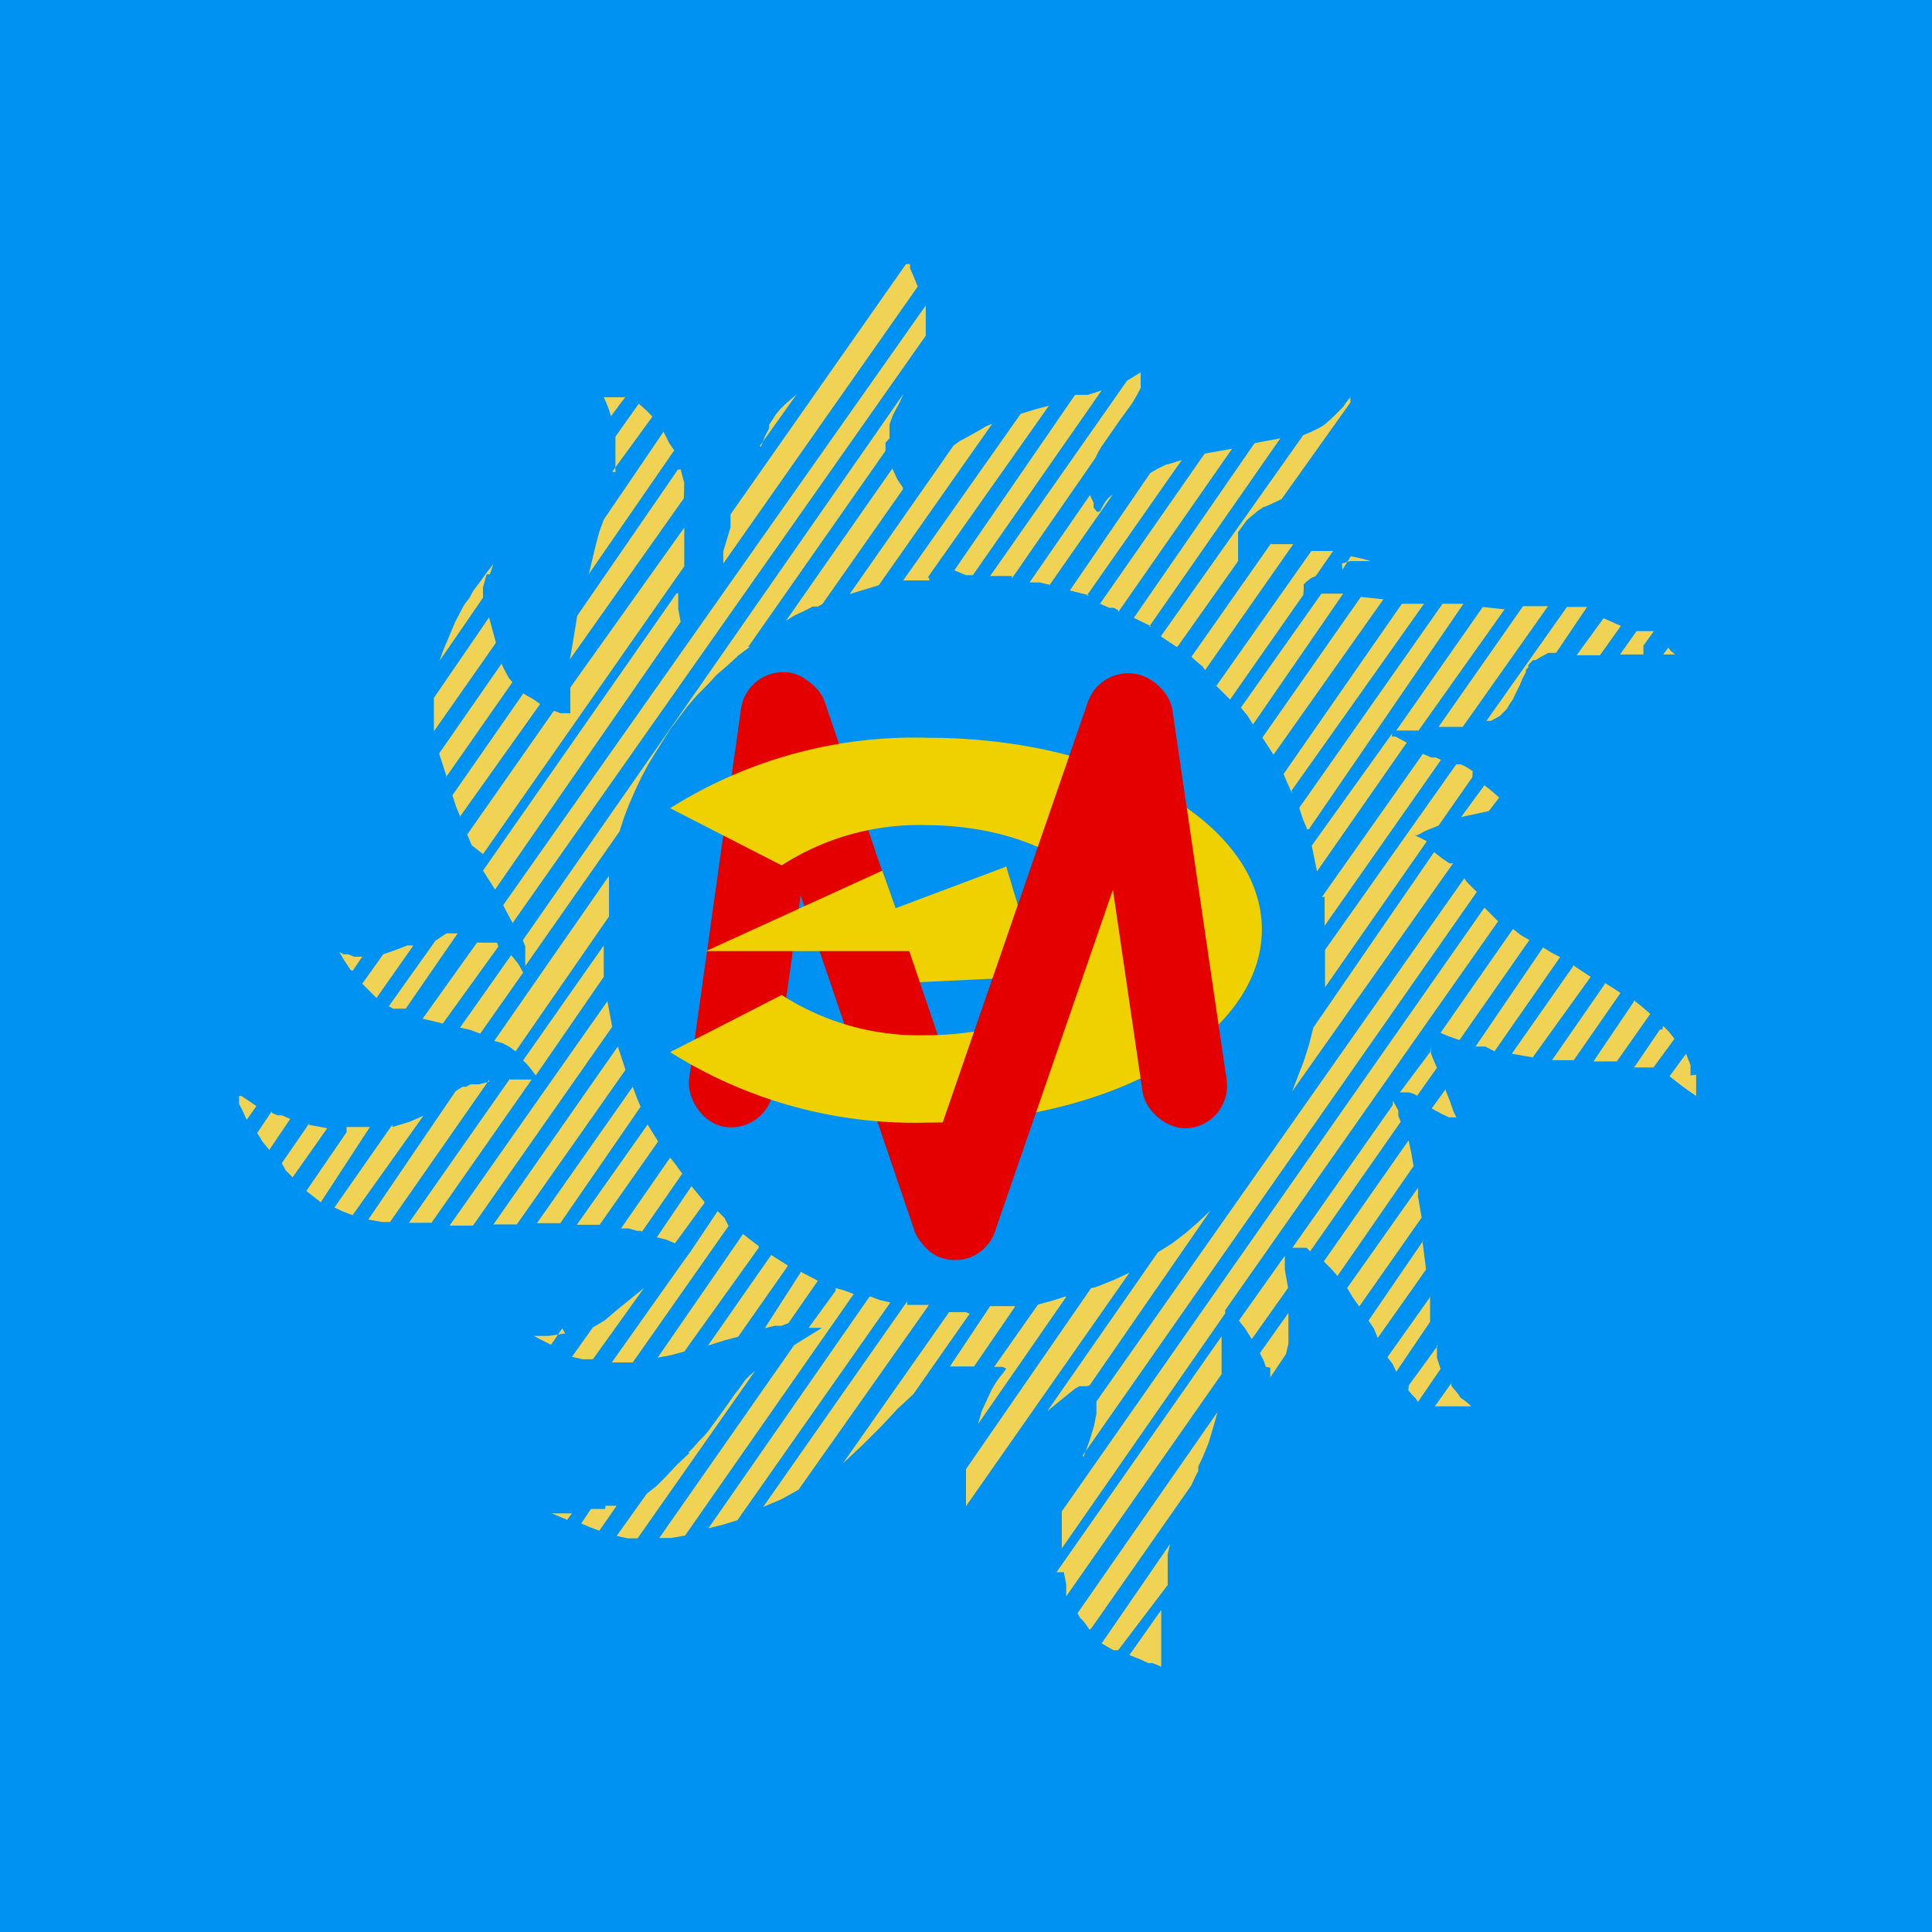
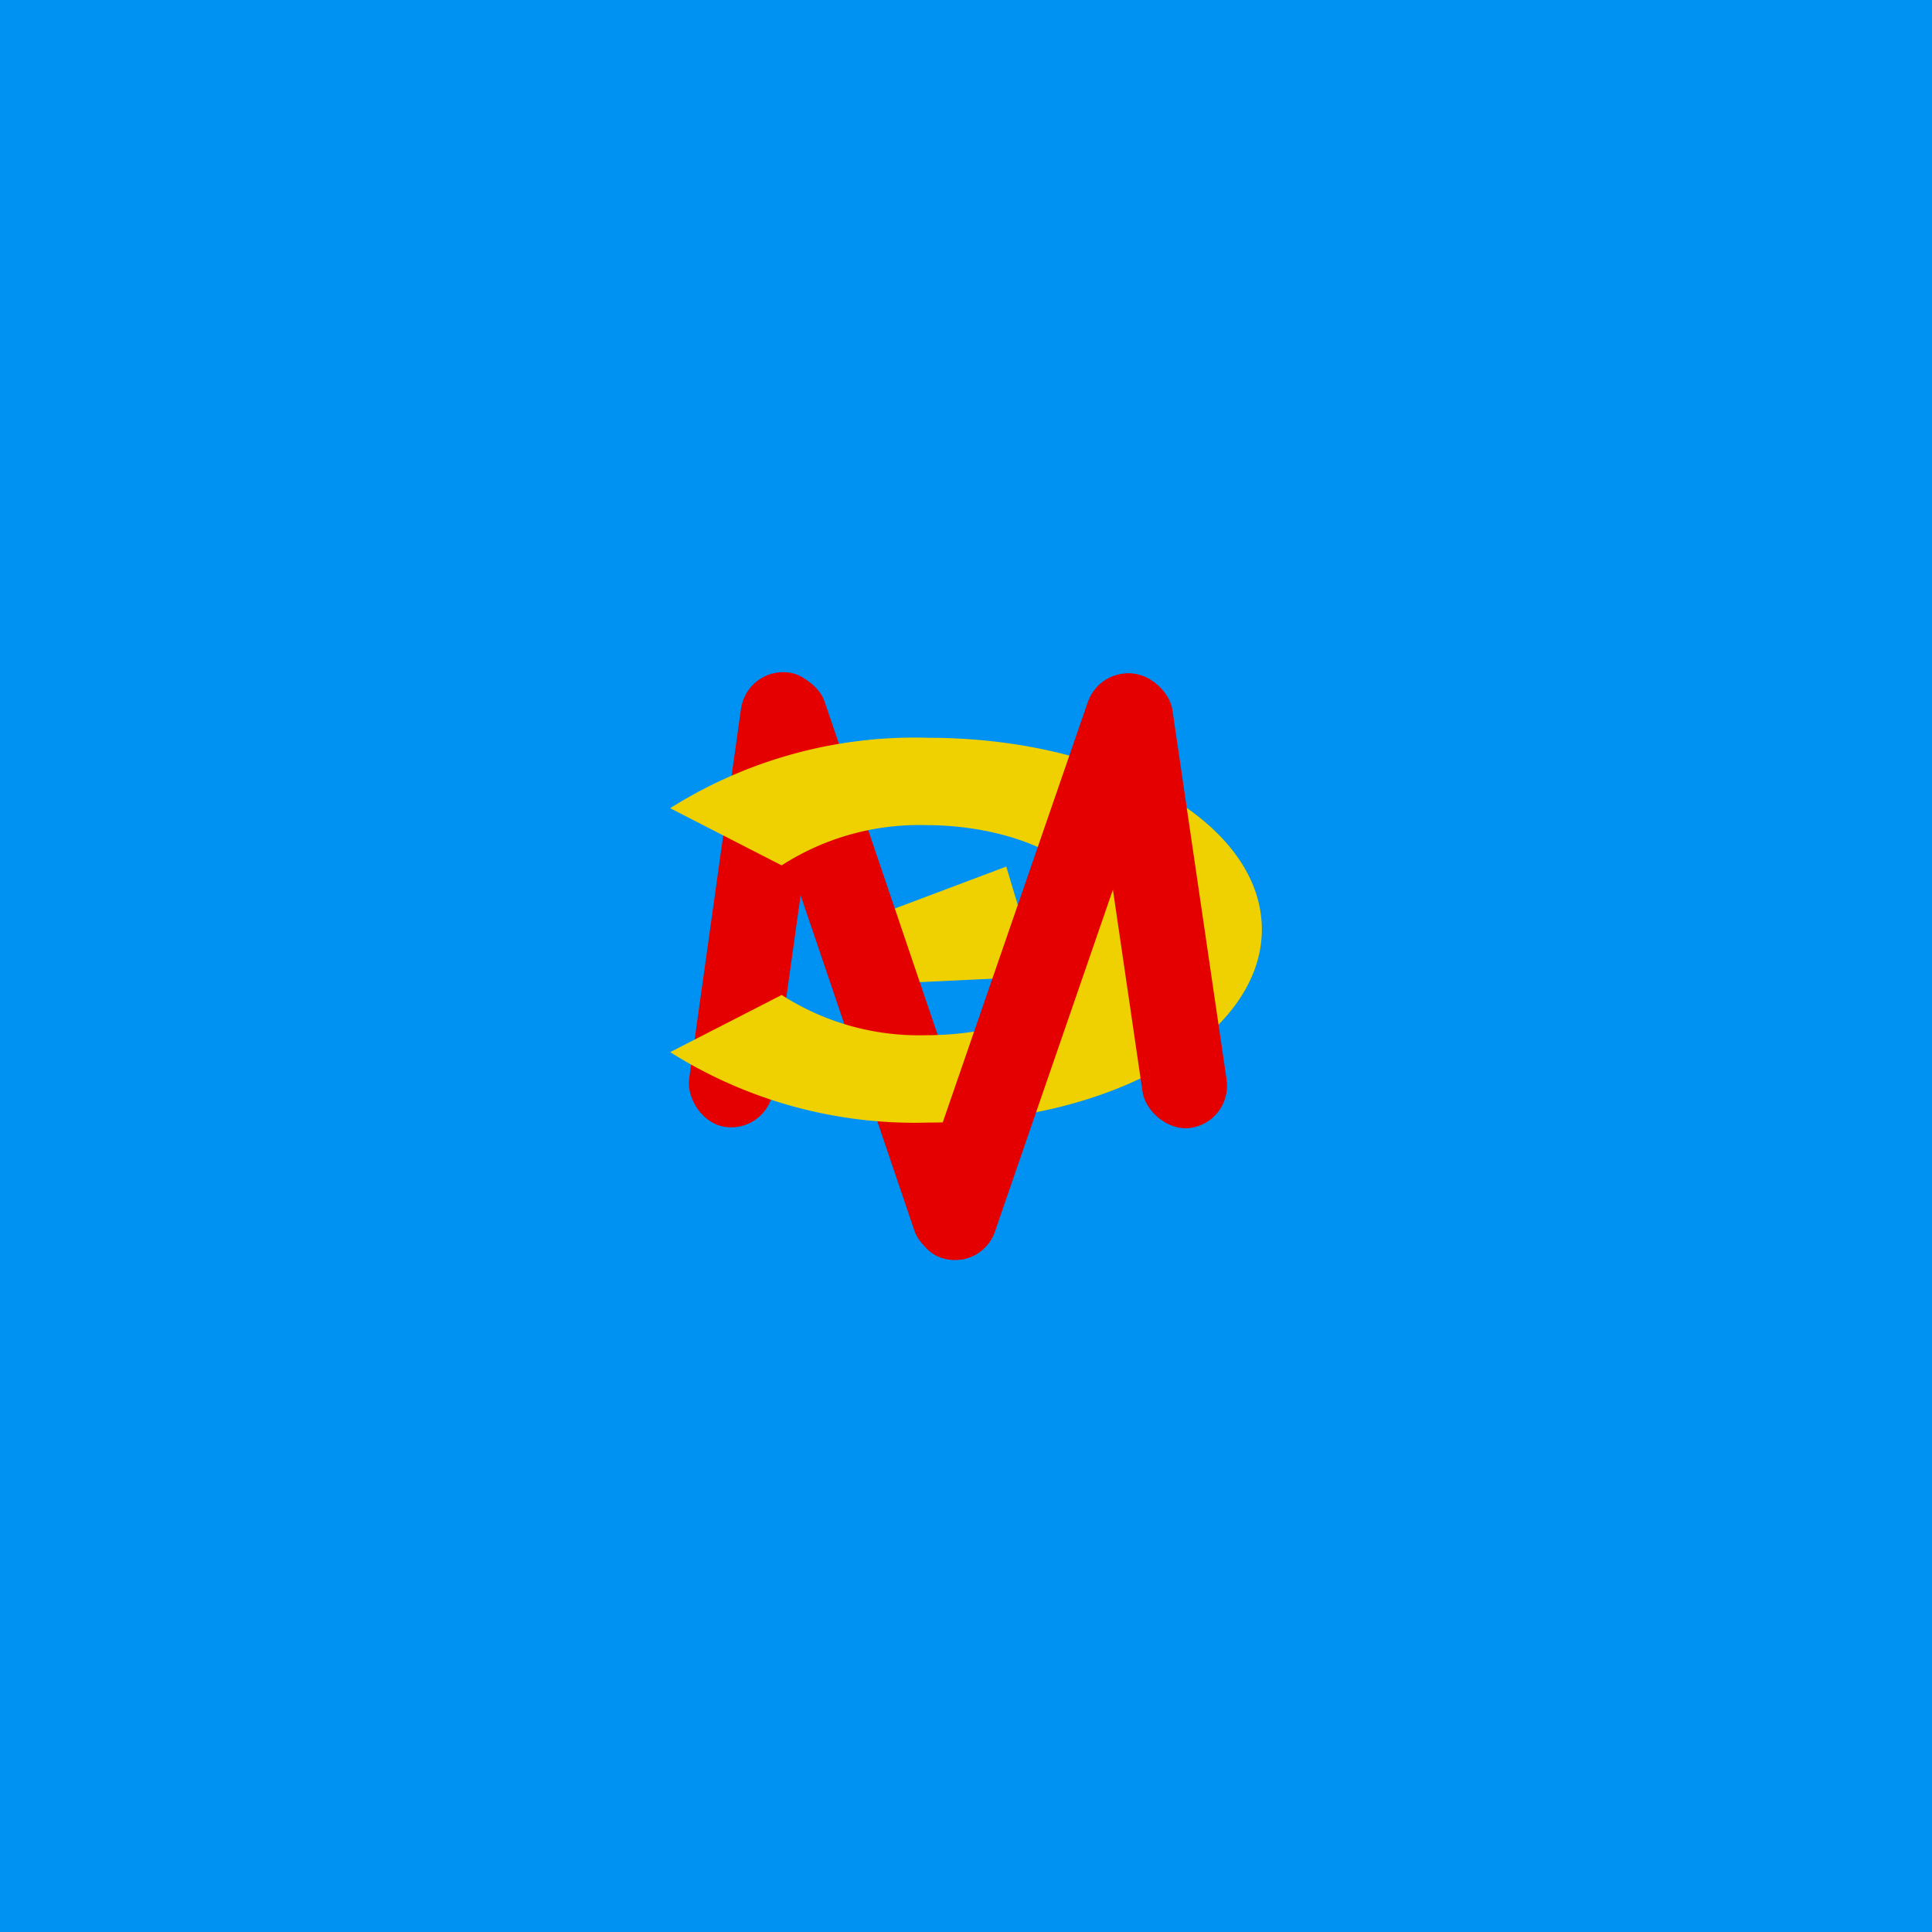
<svg xmlns="http://www.w3.org/2000/svg" id="LOGO_6" viewBox="0 0 48 48">
  <defs>
    <style>.cls-2{fill:#efd101}.cls-3{fill:#e50000}</style>
  </defs>
  <g id="MAGE">
    <path fill="#0092f3" d="M0 0h48v48H0z" />
    <path class="cls-2" d="M28.44 21l-2 2.35v1.5l2.34-.36zm-3.44.53l-4.57 1.72.53 1.24 4.86-.23z" />
    <rect class="cls-3" x="20.55" y="16.36" width="2.11" height="15.3" rx="1.06" ry="1.06" transform="rotate(-18.74 21.592 24.013)" />
    <rect class="cls-3" x="17.75" y="16.65" width="2.11" height="11.4" rx="1.06" ry="1.06" transform="rotate(7.98 18.777 22.389)" />
    <path class="cls-2" d="M23.06 18.33a11.38 11.38 0 00-6.41 1.75l2.77 1.42a6.3 6.3 0 013.57-1c2.53 0 4.57 1.17 4.57 2.61s-2 2.61-4.57 2.61a6.3 6.3 0 01-3.57-1l-2.77 1.42a11.38 11.38 0 006.41 1.75c4.58 0 8.29-2.15 8.29-4.8s-3.71-4.76-8.29-4.76z" />
    <rect class="cls-3" x="24.82" y="16.37" width="2.11" height="15.3" rx="1.06" ry="1.06" transform="rotate(19.04 25.883 24.014)" />
    <rect class="cls-3" x="27.7" y="16.68" width="2.11" height="11.4" rx="1.06" ry="1.06" transform="rotate(-8.34 28.773 22.367)" />
-     <path class="cls-2" d="M21.92 21.63l-4.38 2h5.09z" />
-     <path d="M13 26.35l.11.11.09.11.11.15L15 24.27v-.78l-2 2.85zm2.92 4.23h-.09l-.21-.06h-.19l1.22-1.76.15.19.15.21-1 1.44zM27 34.44h-.18l-.11.06-.3.24-.39.32 2.75-3.95.34-.21.34-.26.3-.26.32-.3-3 4.34zm-12.11-4l1.46-2.08-.13-.21-.13-.21-1.76 2.49h.56zm4.7 2.43l.73-1.05-.21-.11-.21-.11L19 33l.24-.06h.17zm-2.49 3.22l.13-.13.13-.15.13-.13.11-.13.19-.26L18 35l.17-.24.09-.13.09-.11.17-.24.11-.11.13-.11-2.92 4.16h-.24l-.28-.06.75-1.05.24-.19.24-.24.26-.28.32-.3zm-2.06 1.4h-.36l-.24.36.21.09.24.09.43-.62h-.28zm-1-4.36l-.41.06h-.37l.17.09.26.13.28-.41zM16 32l-.69.56-.28.24-.15.09-.15.09-.52.73.26.06h.26L16 32zm-.28 1.85l2.38-3.39-.1-.2-.17-.17-.67 1-.26.36-1.7 2.4h.54zm3.84-2.38l-1.22 1.74-.34.09-.41.13 1.57-2.25.41.26zm-2.06-1.61l-.32-.39-.86 1.27.24.06.21.09.73-1zM20.76 32l.21.06.24.09-4.19 6-.34.06h-.3l3.35-4.79.69-.43h-.33l.67-.92zm6.35 0L24 36.5v.92l4.06-5.8-.41.19-.43.17zm-1.91.49l-1 1.46h-.6l1-1.5h.62zm1.27-.28l-.34.11-.34.09-1.09 1.55h.21L25 34l-.06.09-.09.11-.11.15-.11.19-.11.24-.13.28-.09.32 2.19-3.16zm-4.85 0l.24.09.26.06-3.8 5.41-.36.11-.36.09 4-5.75zm.92.21h.54l-3.24 4.59-.43.24-.45.19 3.58-5.11zm1.46.18h-.42l-2.64 3.76.52-.49.47-.47.37-.4.39-.36 1.4-2zM18.85 31L17 33.58l-.34.09-.32.06 2.12-3.07.39.3zm11.59 1.55l4.91-7 1.87-2.66-.34-.34-10.5 15v.92l4.06-5.84v-.09zM18.91 11.09l.09-.24.11-.21v-.09l.06-.09.11-.17.11-.13.06-.06.06-.06.28-.24-.92 1.29zm22.41 14.4l.15.15.13.17-.52.71h-.48l.64-.94h.06zM38 23.35l-1.74 2.49-.26-.09-.21-.09 1.8-2.58.19.15.19.11zm1.87 1.07l.21.13.09.06.09.06-1.16 1.67h-.54l1.31-1.89zm-12.8 16.07l-.15-.21-.09-.09-.06-.11 3.48-5-.11.39-.11.37-.13.32-.13.28v.11l-.06.11-.11.24-2.49 3.56zm13.52-15.6l-1 1.48h.58l.83-1.18-.22-.19-.19-.15zm-2.25-1.35l.21.13.21.11-1.63 2.34-.23-.12h-.24l1.67-2.45zm.77.43l-1.55 2.21.52.09 1.44-2-.41-.27zM26.43 39.06l.06.3v.3l3.86-5.52v-.94l-4.1 5.86zM15.54 9.87H15l.06.13.06.15.06.19.32-.43zm-1.46 27.9l.13-.17h-.5l.36.15zm21.62-4.34v.3l.09.28-.56.82-.06-.09-.09-.09-.09-.11.01-.12.73-1zm.36 1l.17.21.06.09.09.06.11.09.06.06h.09-.99l.41-.58zM8.76 24.12l.24-.35h-.2l-.15-.06h-.11l-.11-.06.11.19.17.26zm3.41-9.85l.09-.26-.15.19-.15.21-.21.28-.09.17-.13.17-.11.21-.11.21-.19.45-.11.26-.09.26L12 14.85v-.26l.09-.32zM27.78 41h-.11l-.11-.06-.19-.11 1.7-2.47-.06.26v.76L27.78 41zm.86.32l.21.09V40l-.79 1.12.28.11.19.09zm6.89-9.16v.68l-.84 1.24-.09-.19-.13-.17 1.05-1.48zm-.3-2.43l.09.52-1.55 2.21-.15-.21-.15-.25 1.76-2.49v.17zm-3.31 1.5v.3L32 32l-.9 1.27-.17-.27-.15-.19 1.14-1.61zm-.47 2.73l-.06-.17-.09-.17.71-1v.76l-.06.26-.39.58v-.24zM35 28.35l.06.28.06.34-1.89 2.73-.17-.19-.17-.17 2.1-3zm-.39-1l.13.24v.13l.06.15-2.25 3.22-.09-.09h-.35l2.49-3.54zm.94-1.35v.17l.06.15.09.21-.49.69-.13-.06-.08-.02h-.22l.75-1zm-24.13-5.7l2-2.81-.19-.13-.11-.06-.12-.07-1.76 2.53.09.28.11.26zm-.6 3.07L9.66 25l.11.06h.31l1.29-1.87h-.28zm-1.48 1.41l-.17-.17-.17-.17.52-.73.26-.09.34-.13h.15l-.92 1.31zm26 6.05l.09.71-1.2 1.7-.1-.24-.13-.19 1.37-2zM16.85 14.74v.39l.06.32-4.61 6.65-.3-.47 4.81-6.89zm-4.57 11.12l2.85-4.1v1.01l-2.32 3.35-.15-.11-.17-.09zm29.17-9.77l-.13.17h.3l-.11-.09zM13 24.16l-1.07 1.52-.24-.09-.26-.06 1.27-1.8.09.11.09.11.06.11.06.11zm-.62-.64L11 25.43l-.24-.06-.26-.06 1.35-1.89h.5zM31.13 18l-.13-.21-.17-.21 2-2.83h.54L31.13 18zM9.75 28l.43-.13.34-.15-1.76 2.47-.24-.09-.21-.1 1.44-2.06zm-1.14.13l-1 1.46.36.28L9.19 28h-.58zm23.78-13.48v-.13l.06-.06.11-.09.13-.06.43-.62h-.54l-2.36 3.35.17.17.17.17 1.82-2.6zm-25.63 13l.13.06H7l.21.09-.52.77-.17-.21-.13-.21.36-.54zm5.39-.77l-.26.06h-.2l-.11.06h-.09l-.17.11-2.17 3.19.34.06h.2l2.47-3.54zM27.33 12.7l.06-.11.06-.11.09-.11.11-.09-1.57 2.25-.26-.06h-.24l1.5-2.17.09.19v.12l.09.11zm7.25 5.6h.09l.28.15-2.23 3.2-.13-.64 2-2.79zM7.64 27.94l.49.09-.86 1.22-.17-.17-.1-.18.69-1zM24 14.29h.17l3.2-4.59-.34.11h-.32l-3 4.36zm9.34-.29l.21-.06h.69-.19l-.21-.06-.28-.06-.21.34zm1.91 4.14l2.13-3-.54-.06-2.15 3.07h.56zm2 1.67l-.26.34-.69.15.58-.79.19.15.17.15zm-12.11-5.44l2.08-3 .06-.13.09-.15.43-.62.19-.26.15-.21.11-.19.09-.17v-.39l-.34.21-3.4 4.85h.54zM12.67 26.8l-2.51 3.58h.56l2.49-3.56h-.54zm27.08-10.52l.52-.73-.43-.19-.67.92h.58zM6 27.23h-.06v.2l.06.11.13.28.24-.34-.37-.25zm17.06-12.9l3-4.25-.34.09-.36.11-2.92 4.14h.66zm17.77 1.93h-.58l.41-.58h.43l-.26.36zm-12.28-.69l3.26-4.68-.32.06-.32.06-3 4.34.43.21zm9.1 1.67l-.06.13-.09.13-.06.11-.09.09-.09.09-.11.06-.11.06h-.11l2-2.83h.5l-.77 1.14h-.19l-.17.09-.15.09h-.06l-.06.06-.06.06v.06l-.06.06v.06l-.09.17-.06.15zm-9.87-2.08l-.11-.06h-.11l-.23-.1 2.6-3.73.34-.06.34-.06-2.83 4.06zm1.48.9l1.5-2.12v-.72l.11-.15.11-.15.13-.11.13-.11.13-.09.15-.06.32-.15 1.71-2.4v-.13l-.09.11-.09.13-.13.13-.15.15-.17.15-.09.06-.11.06-.19.09-.15.06-3.54 5 .39.26zm7.08 2h-.6l2.1-3h.62l-2.12 3zm-.24 3.39l-4 5.67.15-.39.15-.39.06-.19.06-.19.11-.43 3-4.36.19.15.19.13zm-20.81-9.72v-.88l.58-.82.17.15.17.17-1 1.37zM12.3 16l-1.52 2.17v-.83l1.37-2 .17.62zM27 14.8l2.36-3.37-.19.06-.21.06-.19.09-.19.11-2 2.92.24.06.24.06zm-15.9 4.51L11 19l-.09-.28 1.55-2.23.06.13.06.11.06.11.09.11-1.65 2.36zm20.5-5.84l-2 2.85.17.15.11.09.06.09 2.19-3.13h-.56zm.92 7.13l3.84-5.6h-.52l-3.56 5.07.09.28.11.26zm-19.79 2.34L23 8.34v-.75l-10.5 14.9.24.45zm-1.12-2.21l2.15-3.07.17.06h.24v-.64L17 13.11v.96l-5 7.15-.28-.22-.11-.26zm20.48-1.09L35.38 15h-.55l-2.94 4.23.11.26.11.24zm-13.46-3.57l-.28.21-.26.24-.28.24-.24.26-.26.26-.24.28-.21.28-.21.28-.19.3-.19.3-.17.28-.17.32-.15.32-.15.34-.13.34-.11.34L13.05 24v-.49l-.06-.15 9.46-13.58-.11.24-.15.28-.09.24v.35L22 11v.2l-3.41 4.87zM15.35 26l.19.58-2.7 3.84h-.58L15.35 26zm17.49-3.71l2.51-3.56.21.09h.11l.13.06L32.91 23v-.72zm-16-10.62l-2.5 3.63-.09.56-.09.52 2.83-4L17 12l-.09-.34zm20.67 8.48zm-15-13.59l-4.36 6.22v.32l-.09.3-.09.3v.3l4.83-6.88-.13-.32-.06-.13v-.11zm-7.42 18.31l.06.32.06.32-3.46 4.94h-.58l3.91-5.56zm16.27-6.55l.28.43 2.73-3.86-.56-.06-2.45 3.5zm-15.43 9.21l-.11-.26-.1-.27-2.38 3.39h.58l2-2.9zm20.65-8.22l-.84 1.2-.32.13-.21.11h-.06l.3.15-2.53 3.63v-.93l3.26-4.61h.11l.13.06.17.11zm-20.09-8.59L15 12.91l-.11.3-.09.34-.17.71 2.12-3.07-.13-.19-.06-.13-.06-.11zm5.34 3.82l-.36.11-.36.11 2.58-3.69.15-.11.17-.09.34-.19.15-.09.15-.06-2.81 4zm.6-2.38l-2 2.85-.11.06h-.13l-.21.11-.24.11-.21.13 2.64-3.78.13.28.13.19zm13.76 15.6H36l-.19-.09-.24-.13.34-.47.11.28.09.26.09.19zM42 26.72v-.26l-.11-.28-.41.56.19.15.17.13.3.21v-.53zm-15.1 9.44l9.79-14-.16-.16-.09-.09-.06-.09-9.14 13v.31l-.06.3-.11.36-.15.41z" fill="#f0d354" fill-rule="evenodd" />
+     <path class="cls-2" d="M21.92 21.63h5.09z" />
  </g>
</svg>